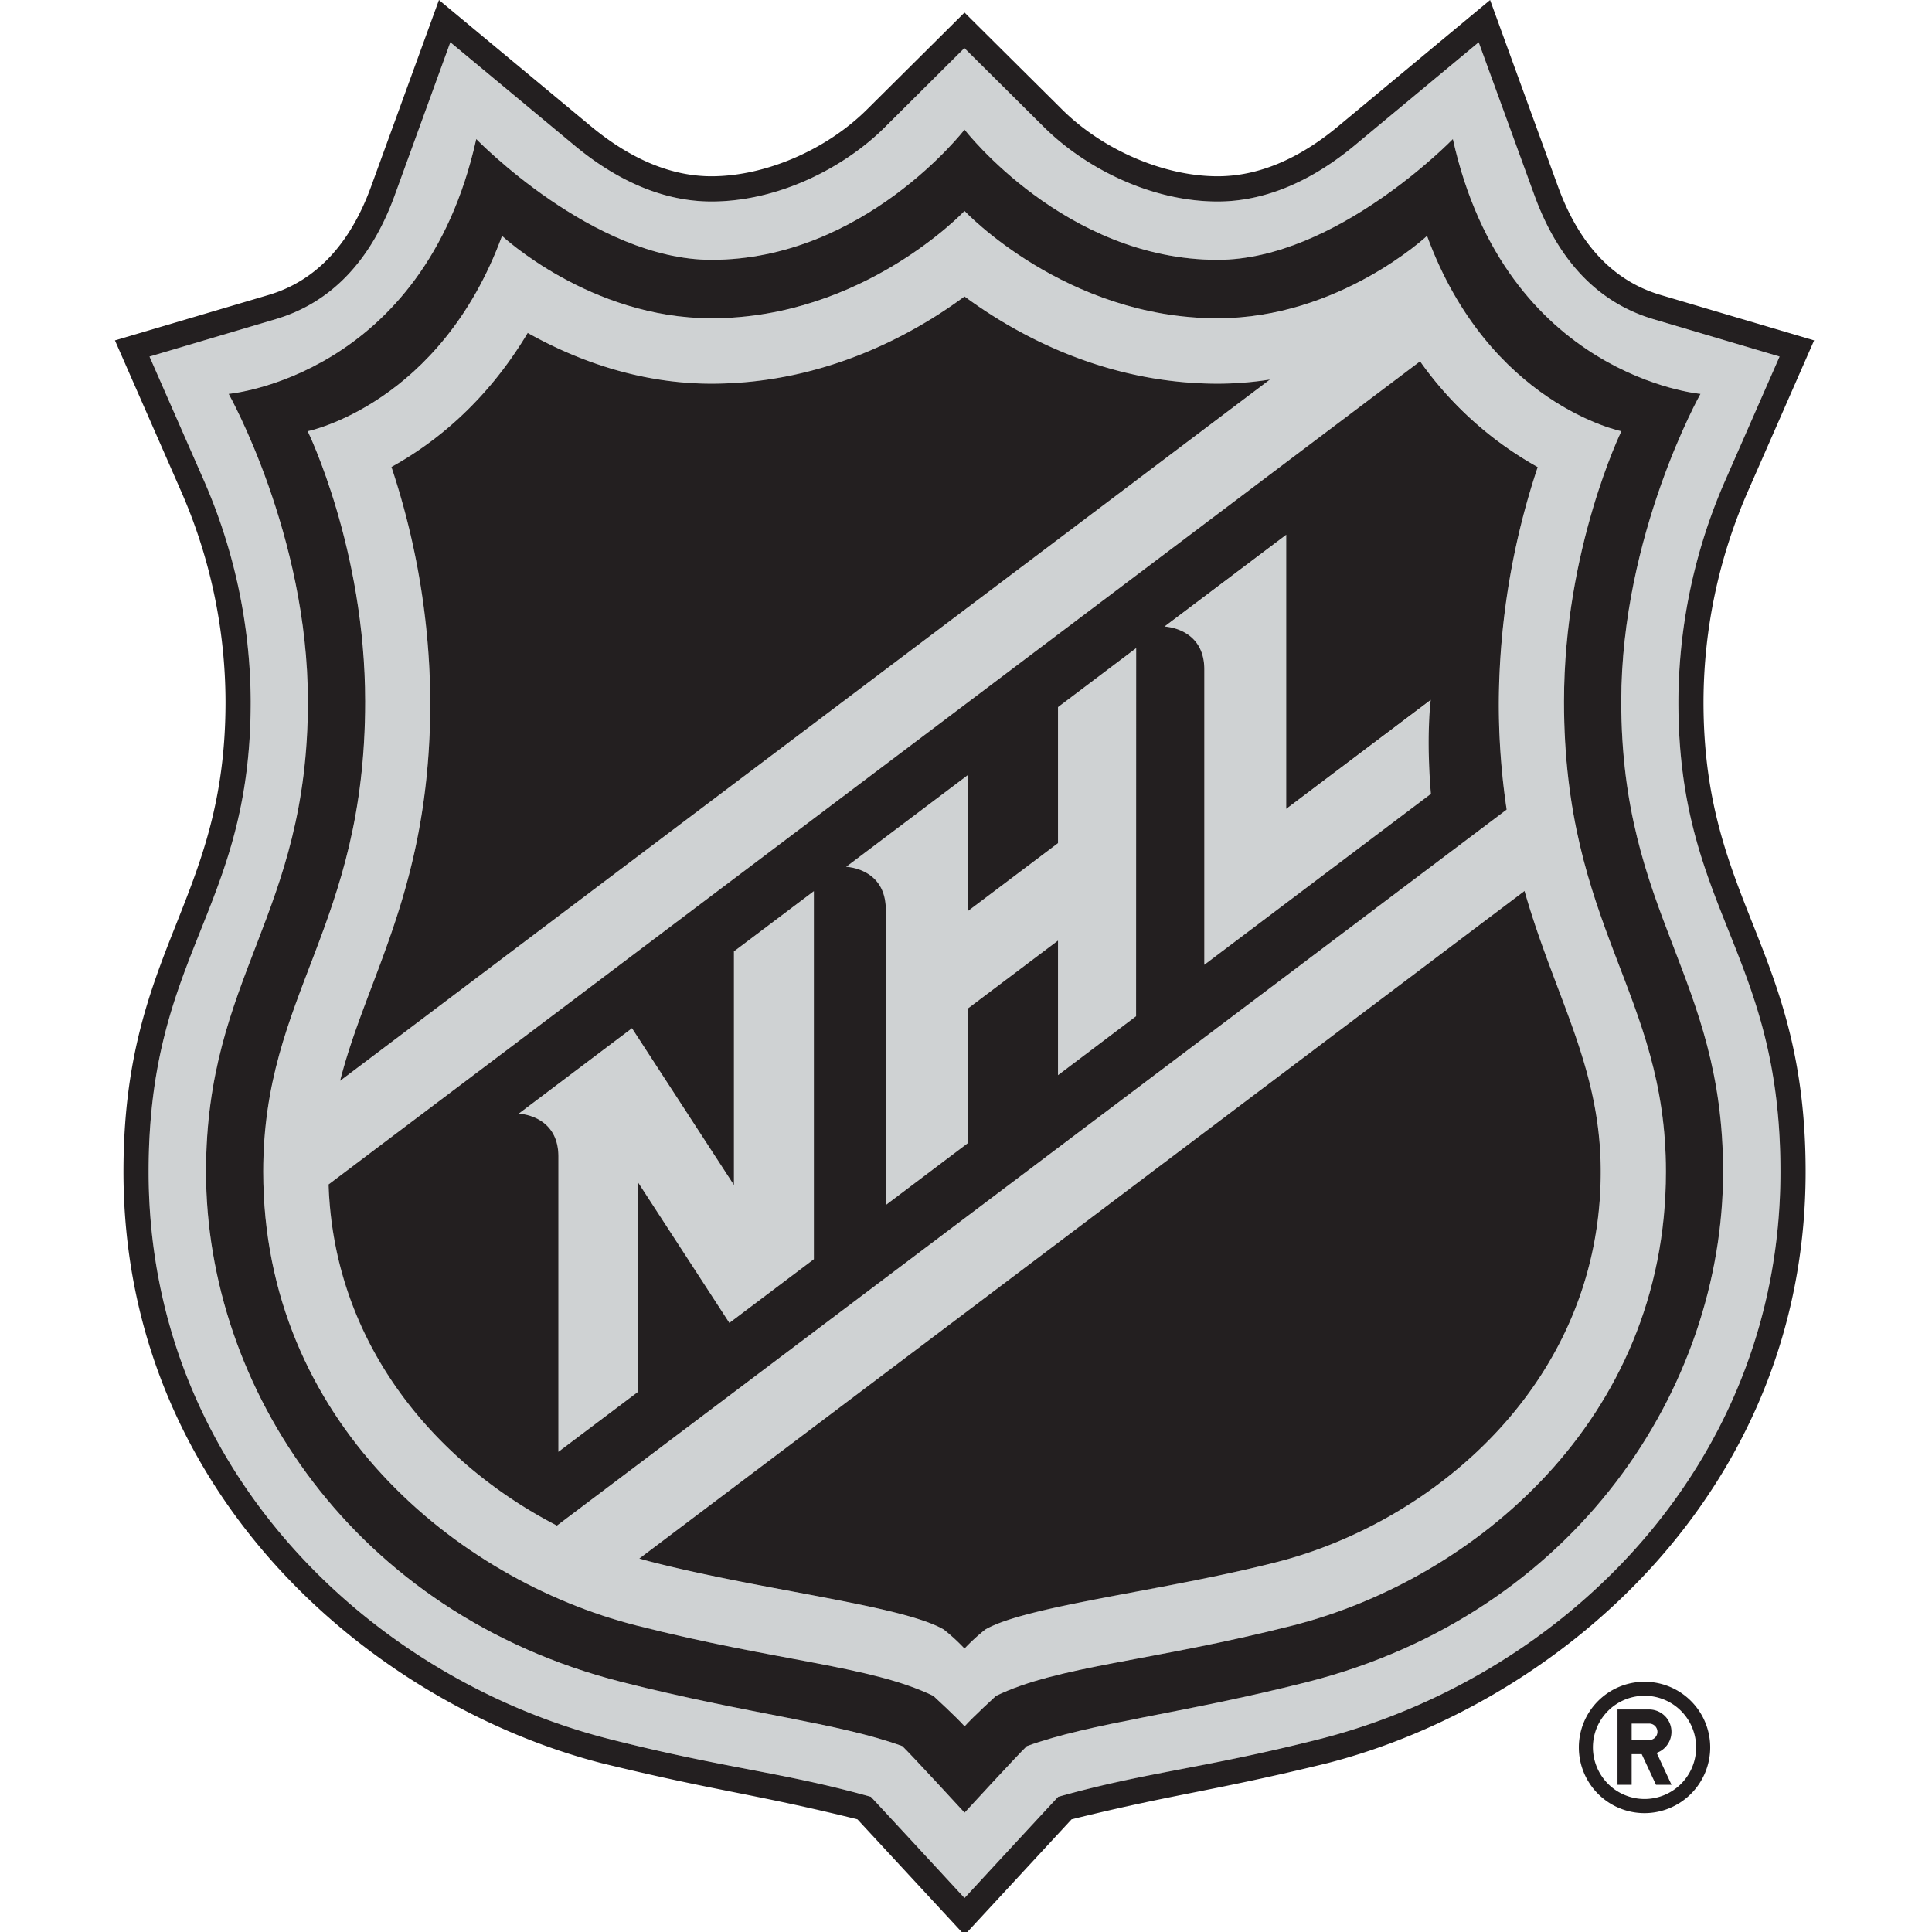
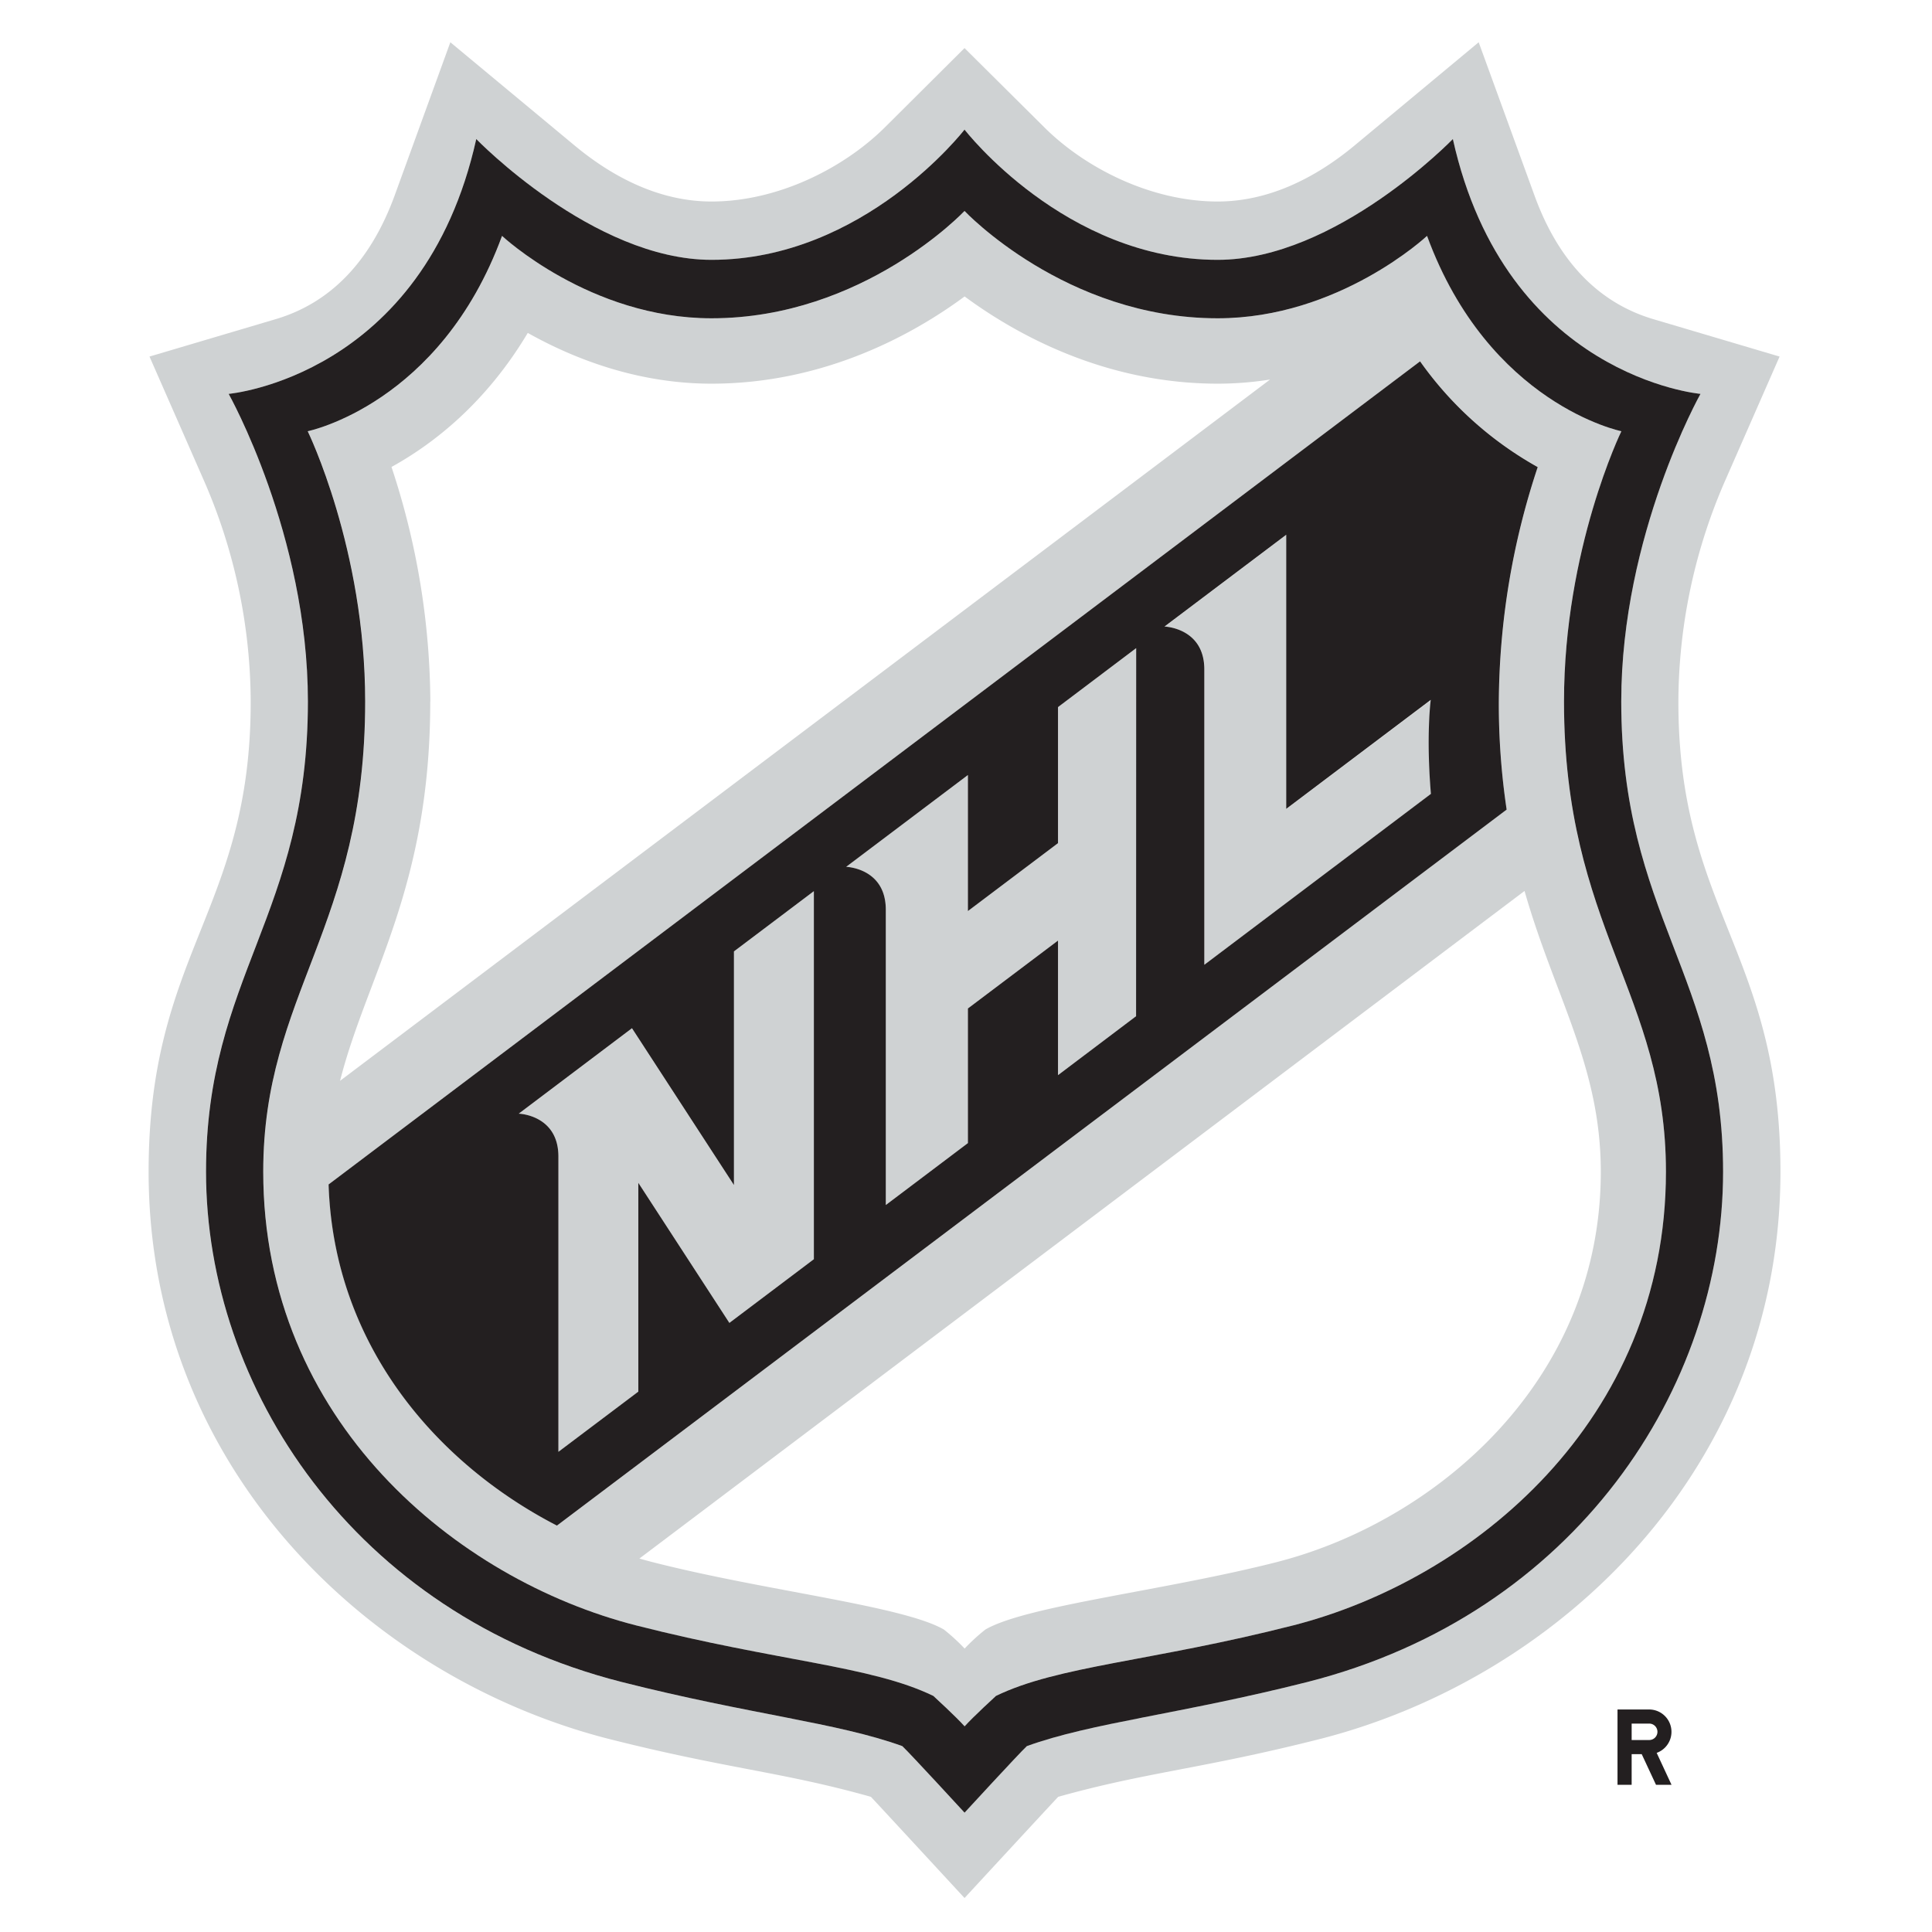
<svg xmlns="http://www.w3.org/2000/svg" id="Layer_1" data-name="Layer 1" viewBox="0 0 630 630">
  <defs>
    <style>.cls-1{fill:none;}.cls-2{fill:#cfd2d3;}.cls-3{fill:#231f20;}</style>
  </defs>
  <title>NHL_SQ</title>
  <rect class="cls-1" x="0.19" y="-0.66" width="150" height="150" />
  <rect class="cls-1" x="0.19" y="149.62" width="664.87" height="329.79" />
  <path class="cls-2" d="M547.3,228.89a181,181,0,0,1,15.5-72.73l17.5-39.89-41.17-12.2c-17.91-5.31-31-18.91-38.78-40.4L482.18,13.78,441.74,47.41c-13.32,11.07-28.54,18.3-44.68,18.3-21.66,0-43.09-10.84-56.48-24.15L314.52,15.68l-26,25.88C275.08,54.87,253.65,65.71,232,65.71c-16.16,0-31.37-7.23-44.67-18.3L146.85,13.78,128.72,63.67c-7.84,21.49-20.88,35.09-38.81,40.4l-41.16,12.2,17.51,39.89a181.35,181.35,0,0,1,15.49,72.73c0,68.12-33.29,81.66-33.29,153.19,0,95.76,71,164.54,149.61,184.84,38.86,9.87,57,10.84,85.92,19,3.76,4,30.53,33,30.53,33s26.77-29,30.54-33c29-8.14,47.07-9.11,85.93-19,78.59-20.3,149.59-89.08,149.59-184.84C580.58,310.55,547.3,297,547.3,228.89Zm-121,319.59C384.7,559,356,561.72,334.83,569.39c-2.71,2.55-20.31,21.7-20.31,21.7s-17.59-19.15-20.3-21.7c-21.15-7.67-49.88-10.35-91.49-20.91-87.59-22.26-135.56-96.09-135.56-166.4,0-63.85,33.22-83.57,33.22-153.35,0-54.37-25.84-100.29-25.84-100.29s63.52-5.56,80.74-83.1c0,0,38.1,39.39,76.7,39.39,49.79,0,82.53-42.47,82.53-42.47s32.76,42.47,82.54,42.47c38.6,0,76.7-39.39,76.7-39.39,17.22,77.54,80.75,83.1,80.75,83.1s-25.84,45.92-25.84,100.29c0,69.78,33.21,89.5,33.21,153.35C561.88,452.39,513.9,526.22,426.32,548.48Z" />
  <path class="cls-2" d="M510,228.73c0-49.77,18.74-88.11,18.74-88.11s-43.23-8.76-63.37-63.7c0,0-28.69,26.87-68.28,26.87-49.6,0-82.54-35-82.54-35s-32.93,35-82.53,35c-39.59,0-68.28-26.87-68.28-26.87-20.14,54.94-63.37,63.7-63.37,63.7s18.74,38.34,18.74,88.11c0,73.84-33.24,95.2-33.24,153.35,0,81.27,63.08,133,121.55,147.94,46.33,11.8,76.6,13.13,96.94,23,0,0,7.39,6.78,10.19,9.91,2.81-3.13,10.21-9.91,10.21-9.91,20.32-9.87,50.61-11.2,96.92-23,58.48-14.92,121.56-66.67,121.56-147.94C543.21,323.93,510,302.57,510,228.73Zm-369.67,0a246.51,246.51,0,0,0-12.67-76.46c13.64-7.52,30.78-20.82,44.44-43.71,14.68,8.24,35.47,16.55,59.92,16.55,37,0,66-16.23,82.53-28.44,16.55,12.21,45.5,28.44,82.54,28.44a109.48,109.48,0,0,0,17.06-1.35L110.89,352.44C119.63,318,140.3,289.52,140.3,228.73Zm41.31,268.75c-38.8-20-72.77-58.46-74.46-111.25l355.92-268.4a116.51,116.51,0,0,0,38.36,34.44,246.18,246.18,0,0,0-12.68,76.46A232.67,232.67,0,0,0,491.3,264Zm234.81,11.87c-36.68,9.37-81.56,14.18-95.1,22a61.92,61.92,0,0,0-6.8,6.23,62.43,62.43,0,0,0-6.79-6.23c-13.55-7.78-58.43-12.59-95.11-22-1.39-.35-2.76-.74-4.15-1.13L497.13,290.53C507,325.08,522,347.7,522,382.08,522,451.05,467.26,496.37,416.42,509.35Z" />
  <path class="cls-2" d="M239.33,386.46l-33.25-51.14-36.93,27.86s12.94.35,12.94,14v96.27l26.06-19.63V385.7l29.69,45.68,27.55-20.77v-120l-26.06,19.64Z" />
  <path class="cls-2" d="M345,274.94l-29.38,22.15V252.73l-39.7,29.93s12.93.37,12.93,14v96.28l26.77-20.19v-43.9L345,306.71v43.88l25.49-19.22v-120L345,230.58Z" />
  <path class="cls-2" d="M419.47,263.79V174.41l-39.7,29.93s13,.36,13,14V314.6l73.88-55.73c-1.59-19.21,0-30.62,0-30.62Z" />
  <path class="cls-3" d="M473.76,45.34s-38.1,39.39-76.7,39.39c-49.78,0-82.54-42.47-82.54-42.47S281.78,84.73,232,84.73c-38.6,0-76.7-39.39-76.7-39.39-17.22,77.54-80.74,83.1-80.74,83.1s25.84,45.92,25.84,100.29c0,69.78-33.22,89.5-33.22,153.35,0,70.31,48,144.14,135.56,166.4,41.61,10.56,70.34,13.24,91.49,20.91,2.71,2.55,20.3,21.7,20.3,21.7s17.6-19.15,20.31-21.7C356,561.72,384.7,559,426.32,548.48c87.58-22.26,135.56-96.09,135.56-166.4,0-63.85-33.21-83.57-33.21-153.35,0-54.37,25.84-100.29,25.84-100.29S491,122.88,473.76,45.34ZM510,228.73c0,73.84,33.24,95.2,33.24,153.35,0,81.27-63.08,133-121.56,147.94-46.31,11.8-76.6,13.13-96.92,23,0,0-7.4,6.78-10.21,9.91-2.8-3.13-10.19-9.91-10.19-9.91-20.34-9.87-50.61-11.2-96.94-23C148.92,515.1,85.84,463.35,85.84,382.08c0-58.15,33.24-79.51,33.24-153.35,0-49.77-18.74-88.11-18.74-88.11s43.23-8.76,63.37-63.7c0,0,28.69,26.87,68.28,26.87,49.6,0,82.53-35,82.53-35s32.94,35,82.54,35c39.59,0,68.28-26.87,68.28-26.87,20.14,54.94,63.37,63.7,63.37,63.7S510,179,510,228.73Z" />
-   <path class="cls-3" d="M508.05,60.85,485.9,0,436.5,41.06C423.42,52,410.13,57.48,397.06,57.48c-17.5,0-37.4-8.55-50.72-21.77L314.52,4.09,282.7,35.71C269.39,48.93,249.49,57.48,232,57.48c-13.08,0-26.35-5.53-39.44-16.42L143.14,0,121,60.85c-6.88,18.9-18.12,30.8-33.4,35.33L37.48,111l21.26,48.48a171.74,171.74,0,0,1,14.8,69.4c0,65.51-33.28,80.42-33.28,153.19C40.26,486.91,121,555.52,196,574.9c37.92,9.28,49.37,9.89,83.6,18.36L314.52,631l34.91-37.74c34.24-8.47,45.69-9.08,83.6-18.36,75-19.38,155.76-88,155.76-192.82,0-72.77-33.3-87.68-33.3-153.19a171.74,171.74,0,0,1,14.8-69.4L591.56,111l-50.1-14.83C526.15,91.65,514.93,79.75,508.05,60.85Zm54.75,95.31a181,181,0,0,0-15.5,72.73c0,68.12,33.28,81.66,33.28,153.19,0,95.76-71,164.54-149.59,184.84-38.86,9.87-57,10.84-85.93,19-3.77,4-30.54,33-30.54,33s-26.77-29-30.53-33c-29-8.14-47.06-9.11-85.92-19-78.61-20.3-149.61-89.08-149.61-184.84,0-71.53,33.29-85.07,33.29-153.19a181.35,181.35,0,0,0-15.49-72.73L48.75,116.27l41.16-12.2c17.93-5.31,31-18.91,38.81-40.4l18.13-49.89,40.47,33.63c13.3,11.07,28.51,18.3,44.67,18.3,21.66,0,43.09-10.84,56.49-24.15l26-25.88,26.06,25.88C354,54.87,375.4,65.71,397.06,65.71c16.14,0,31.36-7.23,44.68-18.3l40.44-33.63,18.17,49.89c7.82,21.49,20.87,35.09,38.78,40.4l41.17,12.2Z" />
  <path class="cls-3" d="M463.07,117.83,107.15,386.23c1.69,52.79,35.66,91.24,74.46,111.25L491.3,264a232.67,232.67,0,0,1-2.55-35.23,246.18,246.18,0,0,1,12.68-76.46A116.51,116.51,0,0,1,463.07,117.83ZM265.39,410.61l-27.55,20.77L208.15,385.7v68.09l-26.06,19.63V377.15c0-13.62-12.94-14-12.94-14l36.93-27.86,33.25,51.14V310.24l26.06-19.64Zm105.07-79.24L345,350.59V306.71l-29.38,22.14v43.9l-26.77,20.19V296.66c0-13.63-12.93-14-12.93-14l39.7-29.93v44.36L345,274.94V230.58l25.49-19.23Zm96.14-72.5L392.72,314.6V218.31c0-13.61-13-14-13-14l39.7-29.93v89.38l47.13-35.54S465,239.66,466.6,258.87Z" />
-   <path class="cls-3" d="M397.06,125.11c-37,0-66-16.23-82.54-28.44C298,108.88,269,125.11,232,125.11c-24.45,0-45.24-8.31-59.92-16.55-13.66,22.89-30.8,36.19-44.44,43.71a246.51,246.51,0,0,1,12.67,76.46c0,60.79-20.67,89.29-29.41,123.71L414.12,123.76A109.48,109.48,0,0,1,397.06,125.11Z" />
-   <path class="cls-3" d="M208.47,508.22c1.39.39,2.76.78,4.15,1.13,36.68,9.37,81.56,14.18,95.11,22a62.43,62.43,0,0,1,6.79,6.23,61.92,61.92,0,0,1,6.8-6.23c13.54-7.78,58.42-12.59,95.1-22,50.84-13,105.56-58.3,105.56-127.27,0-34.38-15-57-24.85-91.55Z" />
-   <path class="cls-3" d="M557.68,569.74a21.42,21.42,0,1,0-21.43,21.5A21.46,21.46,0,0,0,557.68,569.74Zm-38.25,0a16.83,16.83,0,1,1,16.82,16.89A16.85,16.85,0,0,1,519.43,569.74Z" />
  <path class="cls-3" d="M545.06,582l-4.84-10.41a7.29,7.29,0,0,0-2.43-14.15H527.45V582h4.61V572h3.28L540,582Zm-7.27-14.6h-5.73v-5.36h5.73a2.68,2.68,0,1,1,0,5.36Z" />
</svg>